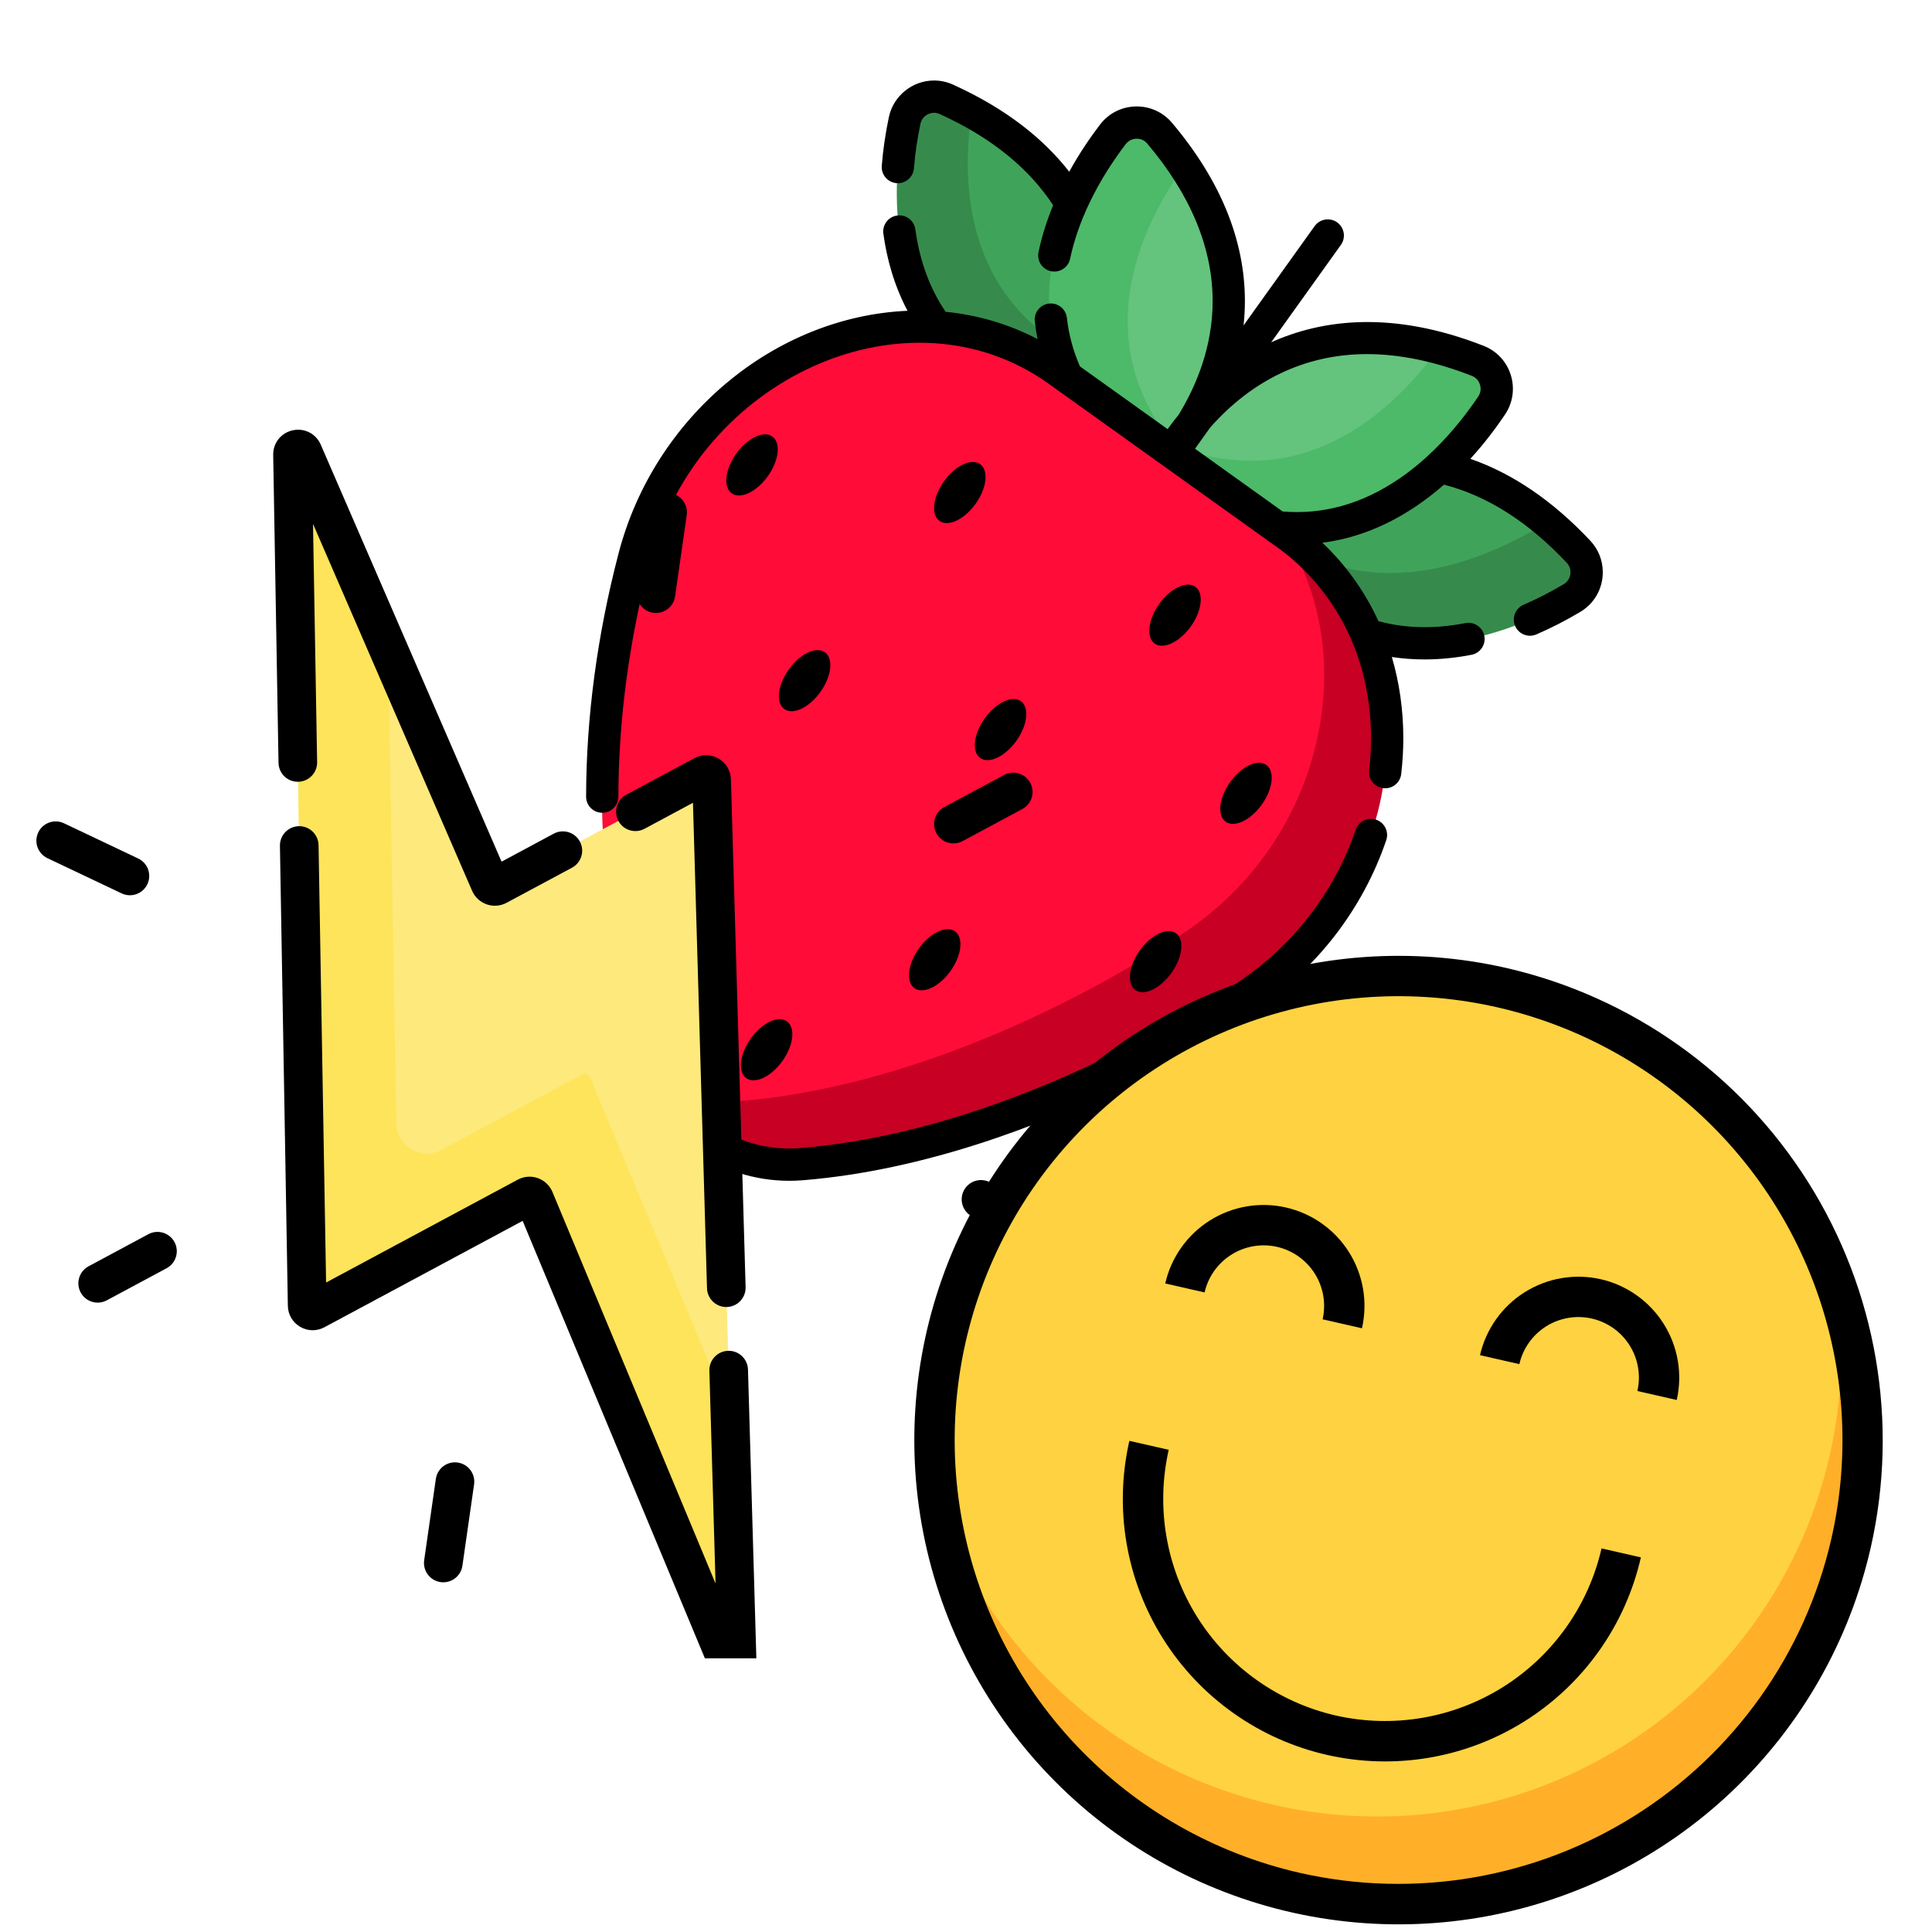
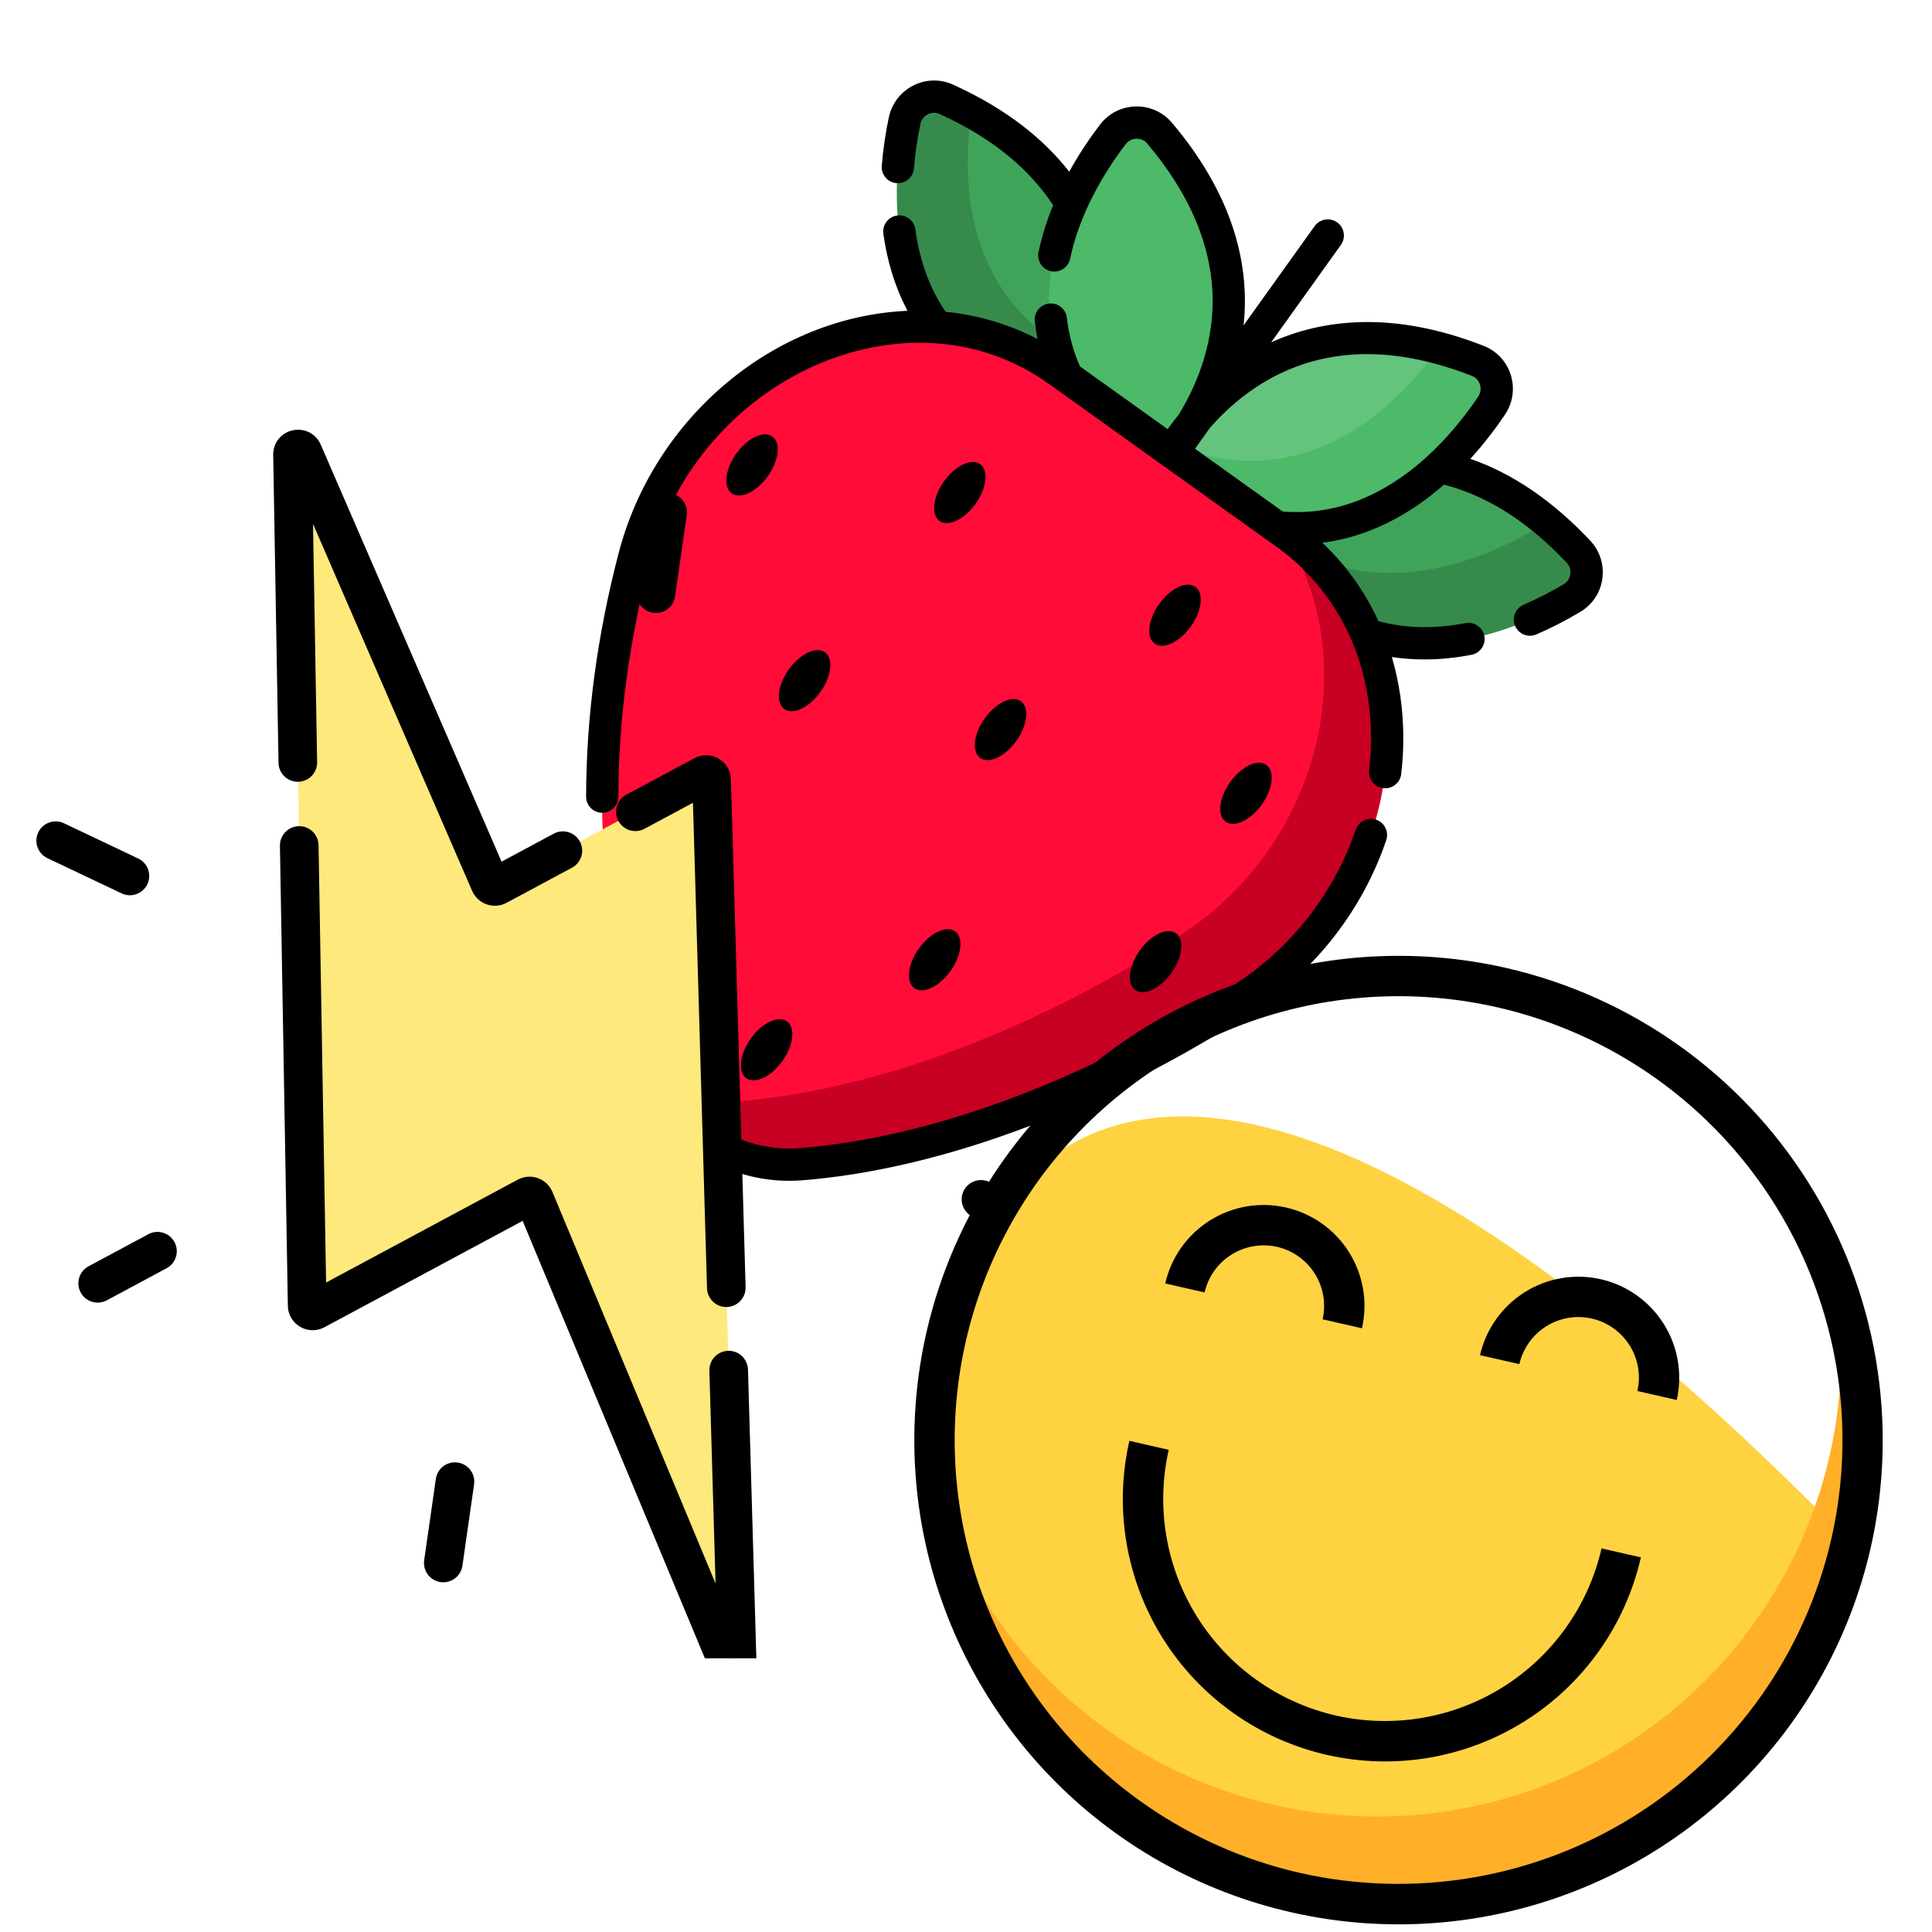
<svg xmlns="http://www.w3.org/2000/svg" width="120" height="120" viewBox="0 0 120 120" fill="none">
  <g clip-path="url(#clip0_13_1627)">
    <g clip-path="url(#clip1_13_1627)">
      <path d="M64.997 24.949C65.748 25.197 66.557 25.412 67.427 25.591C67.427 25.591 67.908 24.432 68.212 22.637C68.885 18.647 68.681 11.509 60.358 6.956C59.86 6.684 59.334 6.421 58.778 6.168C57.696 5.678 56.436 6.321 56.19 7.482C56.083 7.99 55.978 8.573 55.891 9.212C55.252 14.001 55.754 21.907 64.997 24.949Z" fill="#368B4C" />
      <path d="M68.212 22.637C68.885 18.647 68.681 11.509 60.358 6.956C60.338 7.081 60.319 7.21 60.301 7.34C59.692 11.914 60.122 19.33 68.212 22.637Z" fill="#3FA45A" />
      <path d="M76.874 32.353C83.599 43.805 93.568 39.572 97.639 37.147C98.659 36.539 98.861 35.14 98.048 34.275C97.365 33.548 96.682 32.906 96.002 32.343C87.779 25.532 79.958 30.097 77.596 31.793C77.128 32.13 76.874 32.353 76.874 32.353Z" fill="#368B4C" />
      <path d="M77.596 31.793C84.031 38.336 91.976 34.88 95.501 32.781C95.7 32.662 95.868 32.513 96.002 32.343C87.779 25.532 79.958 30.097 77.596 31.793Z" fill="#3FA45A" />
      <path d="M71.838 29.768C82.828 37.225 90.015 29.122 92.651 25.183C93.311 24.197 92.891 22.847 91.786 22.414C90.95 22.086 90.144 21.823 89.368 21.616C80.228 19.172 75.121 24.571 73.007 27.715C72.21 28.902 71.838 29.768 71.838 29.768Z" fill="#4CBA68" />
      <path d="M73.007 27.715C81.237 30.845 86.828 25.155 89.368 21.616C80.228 19.172 75.121 24.571 73.007 27.715Z" fill="#64C37D" />
      <path d="M71.424 29.532C60.848 21.498 66.232 12.1 69.123 8.345C69.847 7.404 71.261 7.371 72.024 8.28C72.601 8.967 73.108 9.647 73.552 10.317C78.786 18.198 75.3 24.762 72.996 27.768C72.126 28.904 71.424 29.532 71.424 29.532Z" fill="#4CBA68" />
-       <path d="M72.996 27.768C67.402 20.969 71.009 13.854 73.552 10.317C78.786 18.198 75.3 24.762 72.996 27.768Z" fill="#64C37D" />
      <path d="M40.232 66.197C40.377 66.595 40.547 66.977 40.741 67.345C42.468 70.625 46.017 72.615 49.79 72.309C64.323 71.126 77.45 61.847 77.45 61.847C87.911 54.905 89.21 39.831 79.922 33.184L79.605 32.959L72.824 28.104L65.727 23.025C56.438 16.378 42.566 22.462 39.394 34.609C35.648 48.946 37.931 59.902 40.232 66.197Z" fill="#C70024" />
      <path d="M40.232 66.197C40.377 66.595 40.547 66.977 40.741 67.345C42.281 68.159 44.054 68.548 45.88 68.399C60.414 67.216 73.541 57.938 73.541 57.938C82.361 52.083 84.668 40.449 79.605 32.959L72.824 28.104L65.727 23.025C56.438 16.378 42.566 22.462 39.394 34.609C35.648 48.946 37.931 59.902 40.232 66.197Z" fill="#FF0C38" />
      <path d="M78.653 47.511C79.193 47.898 79.067 49.002 78.37 49.976C77.673 50.95 76.669 51.426 76.128 51.038C75.587 50.651 75.714 49.548 76.411 48.574C77.108 47.6 78.112 47.124 78.653 47.511Z" fill="black" />
      <path d="M71.721 39.974C71.18 39.587 71.306 38.483 72.004 37.51C72.701 36.535 73.704 36.06 74.245 36.447C74.786 36.834 74.659 37.937 73.962 38.911C73.265 39.885 72.262 40.361 71.721 39.974Z" fill="black" />
      <path d="M63.409 43.553C63.95 43.94 63.823 45.044 63.126 46.018C62.429 46.992 61.425 47.467 60.885 47.08C60.344 46.693 60.47 45.59 61.167 44.616C61.864 43.642 62.868 43.166 63.409 43.553Z" fill="black" />
      <path d="M45.448 30.641C44.907 30.254 45.034 29.151 45.731 28.177C46.428 27.203 47.431 26.727 47.972 27.114C48.513 27.501 48.386 28.605 47.689 29.579C46.992 30.552 45.989 31.028 45.448 30.641Z" fill="black" />
      <path d="M48.997 41.578C49.694 40.604 50.697 40.128 51.238 40.515C51.779 40.902 51.653 42.006 50.956 42.98C50.258 43.954 49.255 44.429 48.714 44.042C48.173 43.655 48.3 42.552 48.997 41.578Z" fill="black" />
      <path d="M44.453 51.819C44.994 52.206 44.867 53.309 44.17 54.283C43.473 55.257 42.469 55.733 41.928 55.346C41.388 54.959 41.514 53.855 42.211 52.881C42.908 51.907 43.912 51.431 44.453 51.819Z" fill="black" />
      <path d="M56.794 61.376C56.254 60.988 56.38 59.885 57.077 58.911C57.774 57.937 58.778 57.461 59.319 57.848C59.86 58.236 59.733 59.339 59.036 60.313C58.339 61.287 57.335 61.763 56.794 61.376Z" fill="black" />
      <path d="M46.354 66.966C45.813 66.579 45.94 65.476 46.637 64.502C47.334 63.528 48.337 63.052 48.878 63.439C49.419 63.826 49.293 64.929 48.596 65.903C47.898 66.877 46.895 67.353 46.354 66.966Z" fill="black" />
      <path d="M70.517 61.494C69.977 61.107 70.103 60.004 70.8 59.029C71.497 58.056 72.501 57.58 73.042 57.967C73.582 58.354 73.456 59.457 72.759 60.431C72.062 61.405 71.058 61.881 70.517 61.494Z" fill="black" />
      <path d="M58.354 32.356C57.813 31.969 57.94 30.865 58.637 29.891C59.334 28.917 60.337 28.442 60.878 28.829C61.419 29.216 61.293 30.319 60.596 31.293C59.898 32.267 58.895 32.743 58.354 32.356Z" fill="black" />
      <path d="M37.476 52.487C38.031 52.445 38.509 52.859 38.55 53.411C38.878 57.802 39.76 61.989 41.173 65.853C42.372 69.133 45.529 71.337 49.027 71.337C49.253 71.337 49.483 71.328 49.709 71.309C63.789 70.163 76.743 61.12 76.872 61.029C76.88 61.022 76.888 61.017 76.896 61.012C80.303 58.751 82.897 55.387 84.204 51.54C84.382 51.016 84.952 50.736 85.475 50.913C85.999 51.091 86.28 51.661 86.102 52.184C84.656 56.446 81.785 60.17 78.017 62.674C77.756 62.858 74.515 65.112 69.507 67.537C64.778 69.825 57.533 72.684 49.872 73.307C49.591 73.33 49.307 73.342 49.027 73.342C44.689 73.342 40.777 70.609 39.291 66.541C37.814 62.503 36.893 58.135 36.551 53.561C36.511 53.009 36.924 52.528 37.476 52.487Z" fill="black" />
      <path d="M85.919 48.955C85.37 48.891 84.976 48.394 85.04 47.843C85.118 47.179 85.158 46.507 85.158 45.848C85.158 43.586 84.689 41.462 83.942 39.755C82.188 35.662 79.094 33.864 79.004 33.759L78.937 33.713C78.937 33.712 78.936 33.712 78.935 33.711C78.936 33.711 78.936 33.712 78.937 33.713L78.937 33.712C78.934 33.711 78.932 33.709 78.931 33.708C78.929 33.707 78.928 33.706 78.926 33.704C78.926 33.705 78.927 33.705 78.927 33.706C78.925 33.704 78.925 33.704 78.925 33.704C78.783 33.602 77.307 32.546 65.144 23.84C56.423 17.596 43.356 23.404 40.363 34.863C39.073 39.802 38.416 44.72 38.409 49.482C38.408 50.036 37.958 50.483 37.407 50.483C36.854 50.483 36.403 50.036 36.404 49.48C36.412 44.547 37.091 39.459 38.424 34.357C40.637 25.883 48.109 19.663 56.368 19.304C55.518 17.697 55.076 16.034 54.867 14.516C54.791 13.966 55.175 13.461 55.724 13.386C56.272 13.31 56.777 13.694 56.853 14.242C57.125 16.213 57.753 17.922 58.734 19.366C60.746 19.566 62.677 20.139 64.445 21.062C64.372 20.699 64.315 20.333 64.273 19.962C64.21 19.412 64.607 18.916 65.157 18.855C65.709 18.793 66.203 19.189 66.265 19.739C66.381 20.775 66.652 21.782 67.077 22.758L72.523 26.655C72.849 26.2 73.111 25.884 73.204 25.766C74.282 24.005 75.319 21.567 75.319 18.702C75.319 15.399 73.953 12.107 71.258 8.917C71.038 8.655 70.756 8.616 70.607 8.616C70.336 8.616 70.085 8.739 69.92 8.954C69.209 9.884 68.375 11.127 67.677 12.586C67.147 13.689 66.723 14.859 66.466 16.072C66.352 16.613 65.819 16.959 65.278 16.846C64.737 16.731 64.391 16.199 64.504 15.656C64.722 14.632 65.037 13.658 65.412 12.748C64.046 10.662 61.84 8.659 58.364 7.082C58.252 7.031 58.134 7.005 58.015 7.005C57.667 7.005 57.266 7.24 57.171 7.69C56.976 8.612 56.84 9.544 56.766 10.456C56.722 11.008 56.241 11.42 55.688 11.376C55.136 11.332 54.724 10.849 54.768 10.297C54.848 9.298 54.997 8.28 55.209 7.274C55.488 5.956 56.669 5 58.015 5C58.421 5 58.818 5.086 59.192 5.255C62.544 6.775 64.85 8.661 66.411 10.665C67.045 9.514 67.725 8.523 68.327 7.736C68.875 7.021 69.705 6.611 70.607 6.611C71.451 6.611 72.247 6.98 72.79 7.622C75.799 11.184 77.323 14.912 77.323 18.702C77.323 19.219 77.293 19.723 77.239 20.213L81.654 14.045C81.977 13.595 82.603 13.492 83.054 13.812C83.503 14.136 83.607 14.762 83.285 15.212L78.956 21.26C82.119 19.838 86.488 19.263 92.152 21.481C92.961 21.797 93.576 22.455 93.836 23.287C94.098 24.121 93.969 25.016 93.484 25.741C92.956 26.529 92.234 27.503 91.325 28.499C93.958 29.41 96.452 31.11 98.779 33.588C99.278 34.118 99.552 34.812 99.552 35.541C99.552 36.563 99.029 37.486 98.152 38.008C97.266 38.536 96.348 39.007 95.426 39.405C94.916 39.624 94.327 39.39 94.108 38.882C93.888 38.373 94.122 37.783 94.63 37.564C95.474 37.199 96.314 36.769 97.126 36.285C97.39 36.129 97.547 35.851 97.547 35.541C97.547 35.388 97.508 35.164 97.317 34.96C94.931 32.419 92.374 30.794 89.689 30.104C87.51 32.009 84.972 33.349 82.135 33.711C83.602 35.094 84.775 36.743 85.618 38.581C87.386 39.062 89.213 39.052 91.019 38.702C91.563 38.597 92.088 38.952 92.194 39.496C92.299 40.04 91.944 40.565 91.4 40.67C90.412 40.862 89.432 40.959 88.489 40.959H88.487C87.791 40.959 87.112 40.908 86.45 40.808C86.918 42.399 87.162 44.091 87.162 45.847C87.162 46.584 87.118 47.334 87.031 48.075C86.968 48.626 86.469 49.019 85.919 48.955ZM86.919 29.725C87.724 29.176 88.45 28.557 89.097 27.925C90.284 26.762 91.198 25.551 91.818 24.626C91.964 24.408 92.002 24.138 91.922 23.887C91.877 23.741 91.751 23.476 91.421 23.346C89.115 22.444 86.939 21.994 84.904 21.994C81.026 21.994 77.719 23.659 75.165 26.557L74.403 27.622C74.344 27.708 74.285 27.792 74.227 27.874L79.668 31.769C82.122 31.974 84.561 31.339 86.919 29.725Z" fill="black" />
      <path d="M78.925 33.704L78.926 33.704C78.926 33.704 78.925 33.704 78.925 33.704Z" fill="black" />
      <path d="M78.938 33.713C78.939 33.713 78.939 33.713 78.938 33.713V33.713Z" fill="black" />
      <path d="M78.938 33.712L78.937 33.712H78.937L78.938 33.712Z" fill="black" />
    </g>
    <g clip-path="url(#clip2_13_1627)">
      <path d="M18.168 28.238L19.079 81.087C19.083 81.343 19.356 81.503 19.581 81.382L32.729 74.326C32.907 74.231 33.128 74.31 33.206 74.496L45.121 103.098C45.266 103.447 45.788 103.335 45.777 102.957L44.2 48.439C44.193 48.186 43.922 48.028 43.698 48.148L30.898 55.017C30.722 55.112 30.503 55.036 30.423 54.852L18.822 28.097C18.674 27.754 18.162 27.865 18.168 28.238Z" fill="#FEE97D" />
-       <path d="M18.822 28.097C18.674 27.754 18.162 27.865 18.168 28.238L19.079 81.087C19.083 81.343 19.356 81.503 19.581 81.382L32.729 74.326C32.907 74.231 33.128 74.31 33.206 74.496L45.121 103.098C45.266 103.447 45.788 103.335 45.777 102.957L45.338 87.775L36.642 66.9C36.564 66.714 36.343 66.635 36.165 66.73L27.419 71.424C26.163 72.098 24.638 71.204 24.614 69.778L24.105 40.282L18.822 28.097Z" fill="#FEE45A" />
      <path d="M41.637 30.635C40.982 30.541 40.374 30.996 40.28 31.652L39.555 36.703C39.461 37.358 39.916 37.966 40.572 38.06C40.836 38.098 41.091 38.047 41.309 37.93C41.633 37.756 41.873 37.436 41.93 37.043L42.654 31.992C42.748 31.337 42.293 30.729 41.637 30.635Z" fill="black" />
      <path d="M61.446 73.412C60.848 73.127 60.132 73.382 59.848 73.981C59.564 74.579 59.819 75.294 60.417 75.579L65.027 77.767C65.385 77.937 65.785 77.914 66.109 77.74C66.327 77.623 66.51 77.438 66.625 77.198C66.909 76.599 66.654 75.884 66.055 75.6L61.446 73.412Z" fill="black" />
-       <path d="M62.367 48.135L58.652 50.129C58.068 50.442 57.849 51.169 58.162 51.753C58.476 52.337 59.203 52.556 59.786 52.243L63.501 50.249C64.085 49.936 64.304 49.209 63.991 48.625C63.678 48.041 62.951 47.822 62.367 48.135Z" fill="black" />
      <path d="M7.555 55.49C7.913 55.66 8.313 55.637 8.637 55.463C8.855 55.346 9.039 55.161 9.153 54.921C9.437 54.322 9.182 53.607 8.584 53.323L3.974 51.135C3.376 50.85 2.66 51.105 2.376 51.704C2.092 52.302 2.347 53.017 2.945 53.302L7.555 55.49Z" fill="black" />
      <path d="M28.429 90.841C27.773 90.747 27.165 91.202 27.071 91.858L26.346 96.909C26.253 97.565 26.708 98.173 27.363 98.267C27.627 98.304 27.883 98.254 28.1 98.137C28.425 97.963 28.665 97.642 28.721 97.25L29.446 92.199C29.54 91.543 29.085 90.935 28.429 90.841Z" fill="black" />
      <path d="M9.214 76.659L5.5 78.652C4.916 78.965 4.697 79.693 5.01 80.276C5.323 80.86 6.05 81.079 6.634 80.766L10.349 78.772C10.932 78.459 11.152 77.732 10.838 77.148C10.525 76.565 9.798 76.345 9.214 76.659Z" fill="black" />
      <path d="M45.226 83.902C44.564 83.921 44.042 84.473 44.061 85.135L44.444 98.353L34.313 74.034C34.146 73.634 33.816 73.321 33.407 73.175C32.998 73.03 32.544 73.064 32.162 73.269L20.254 79.66L19.786 52.495C19.774 51.832 19.228 51.304 18.566 51.316C17.903 51.327 17.376 51.873 17.387 52.536L17.879 81.108C17.889 81.65 18.173 82.136 18.64 82.41C19.108 82.684 19.671 82.695 20.148 82.439L32.462 75.831L44.014 103.559C44.304 104.256 45.022 104.632 45.76 104.473C45.909 104.441 46.049 104.389 46.176 104.321C46.679 104.051 46.993 103.524 46.976 102.922L46.459 85.066C46.44 84.404 45.888 83.882 45.226 83.902Z" fill="black" />
      <path d="M18.518 48.557C19.181 48.546 19.709 47.999 19.697 47.337L19.442 32.542L29.323 55.33C29.494 55.724 29.825 56.031 30.231 56.172C30.637 56.313 31.086 56.278 31.465 56.074L35.528 53.894C36.111 53.581 36.331 52.854 36.017 52.27C35.704 51.686 34.977 51.467 34.393 51.78L31.153 53.519L19.923 27.62C19.627 26.937 18.912 26.569 18.184 26.727C17.456 26.884 16.956 27.514 16.969 28.259L17.299 47.378C17.31 48.041 17.856 48.568 18.518 48.557Z" fill="black" />
      <path d="M44.631 47.116C44.165 46.846 43.605 46.837 43.131 47.092L38.898 49.363C38.314 49.676 38.095 50.404 38.408 50.987C38.721 51.571 39.448 51.79 40.032 51.477L43.041 49.862L43.913 80.016C43.932 80.679 44.485 81.2 45.147 81.181C45.339 81.175 45.52 81.125 45.679 81.039C46.066 80.831 46.325 80.417 46.311 79.947L45.399 48.404C45.384 47.867 45.096 47.385 44.631 47.116Z" fill="black" />
    </g>
    <g clip-path="url(#clip3_13_1627)">
-       <path d="M80.465 117.551C95.987 121.088 111.436 111.371 114.972 95.85C118.509 80.328 108.793 64.879 93.271 61.342C77.749 57.806 62.3 67.522 58.763 83.044C55.227 98.566 64.943 114.015 80.465 117.551Z" fill="#FFD241" />
+       <path d="M80.465 117.551C95.987 121.088 111.436 111.371 114.972 95.85C77.749 57.806 62.3 67.522 58.763 83.044C55.227 98.566 64.943 114.015 80.465 117.551Z" fill="#FFD241" />
      <path d="M114.074 79.935C115.085 87.023 113.422 94.234 109.408 100.163C105.395 106.091 99.318 110.314 92.362 112.009C85.406 113.703 78.067 112.748 71.777 109.329C65.486 105.91 60.693 100.273 58.331 93.514C58.898 97.496 60.291 101.315 62.422 104.726C64.554 108.137 67.375 111.064 70.705 113.319C74.036 115.575 77.801 117.108 81.759 117.821C85.718 118.533 89.781 118.41 93.689 117.458C97.597 116.506 101.262 114.747 104.449 112.293C107.636 109.84 110.275 106.747 112.195 103.213C114.115 99.679 115.274 95.782 115.598 91.773C115.921 87.764 115.403 83.732 114.074 79.935Z" fill="#FFB028" />
      <path d="M93.549 60.12C87.749 58.799 81.687 59.227 76.13 61.351C70.573 63.474 65.771 67.198 62.331 72.051C58.89 76.904 56.966 82.669 56.801 88.615C56.637 94.562 58.239 100.424 61.407 105.459C64.573 110.495 69.163 114.479 74.594 116.906C80.025 119.334 86.053 120.097 91.918 119.098C97.782 118.099 103.219 115.384 107.54 111.295C111.861 107.206 114.873 101.928 116.194 96.128C117.957 88.351 116.562 80.192 112.317 73.442C108.072 66.691 101.322 61.901 93.549 60.12ZM80.743 116.329C75.427 115.118 70.588 112.357 66.84 108.396C63.093 104.435 60.603 99.452 59.688 94.076C58.772 88.7 59.471 83.174 61.697 78.195C63.922 73.217 67.573 69.01 72.19 66.107C76.806 63.204 82.179 61.735 87.63 61.886C93.081 62.037 98.365 63.8 102.814 66.954C107.262 70.108 110.676 74.51 112.623 79.604C114.569 84.698 114.962 90.254 113.75 95.571C112.119 102.697 107.727 108.884 101.539 112.775C95.351 116.667 87.872 117.945 80.743 116.329Z" fill="black" />
      <path d="M82.97 106.554C79.408 105.738 76.314 103.542 74.368 100.448C72.422 97.354 71.784 93.615 72.591 90.05L70.147 89.494C69.188 93.707 69.941 98.128 72.241 101.786C74.541 105.444 78.201 108.038 82.414 108.998C86.627 109.958 91.048 109.205 94.706 106.904C98.364 104.604 100.958 100.945 101.918 96.732L99.474 96.175C98.658 99.738 96.462 102.831 93.368 104.777C90.274 106.723 86.535 107.362 82.97 106.554Z" fill="black" />
      <path d="M79.32 77.444C80.291 77.667 81.135 78.266 81.666 79.109C82.196 79.953 82.371 80.973 82.15 81.945L84.594 82.502C84.963 80.882 84.674 79.181 83.789 77.774C82.904 76.367 81.497 75.37 79.876 75C78.256 74.631 76.555 74.921 75.148 75.805C73.742 76.69 72.744 78.098 72.375 79.718L74.819 80.275C75.041 79.303 75.64 78.459 76.484 77.929C77.328 77.398 78.347 77.224 79.32 77.444Z" fill="black" />
      <path d="M99.427 79.454C97.807 79.087 96.107 79.378 94.701 80.262C93.295 81.147 92.297 82.553 91.926 84.172L94.37 84.729C94.591 83.757 95.19 82.912 96.034 82.382C96.878 81.851 97.898 81.677 98.871 81.898C99.843 82.12 100.687 82.719 101.218 83.563C101.749 84.407 101.923 85.427 101.701 86.399L104.145 86.956C104.512 85.336 104.222 83.636 103.337 82.23C102.453 80.823 101.047 79.825 99.427 79.454Z" fill="black" />
    </g>
  </g>
  <defs>
    <clipPath id="clip0_13_1627">
      <rect width="120" height="120" fill="white" />
    </clipPath>
    <clipPath id="clip1_13_1627">
      <rect width="68.342" height="68.342" fill="white" transform="matrix(-1 0 0 1 102.149 5)" />
    </clipPath>
    <clipPath id="clip2_13_1627">
      <rect width="97.484" height="97.484" fill="white" transform="translate(-12.356 5.516)" />
    </clipPath>
    <clipPath id="clip3_13_1627">
      <rect width="60.156" height="60.156" fill="white" transform="translate(64.223 53.439) rotate(12.834)" />
    </clipPath>
  </defs>
</svg>